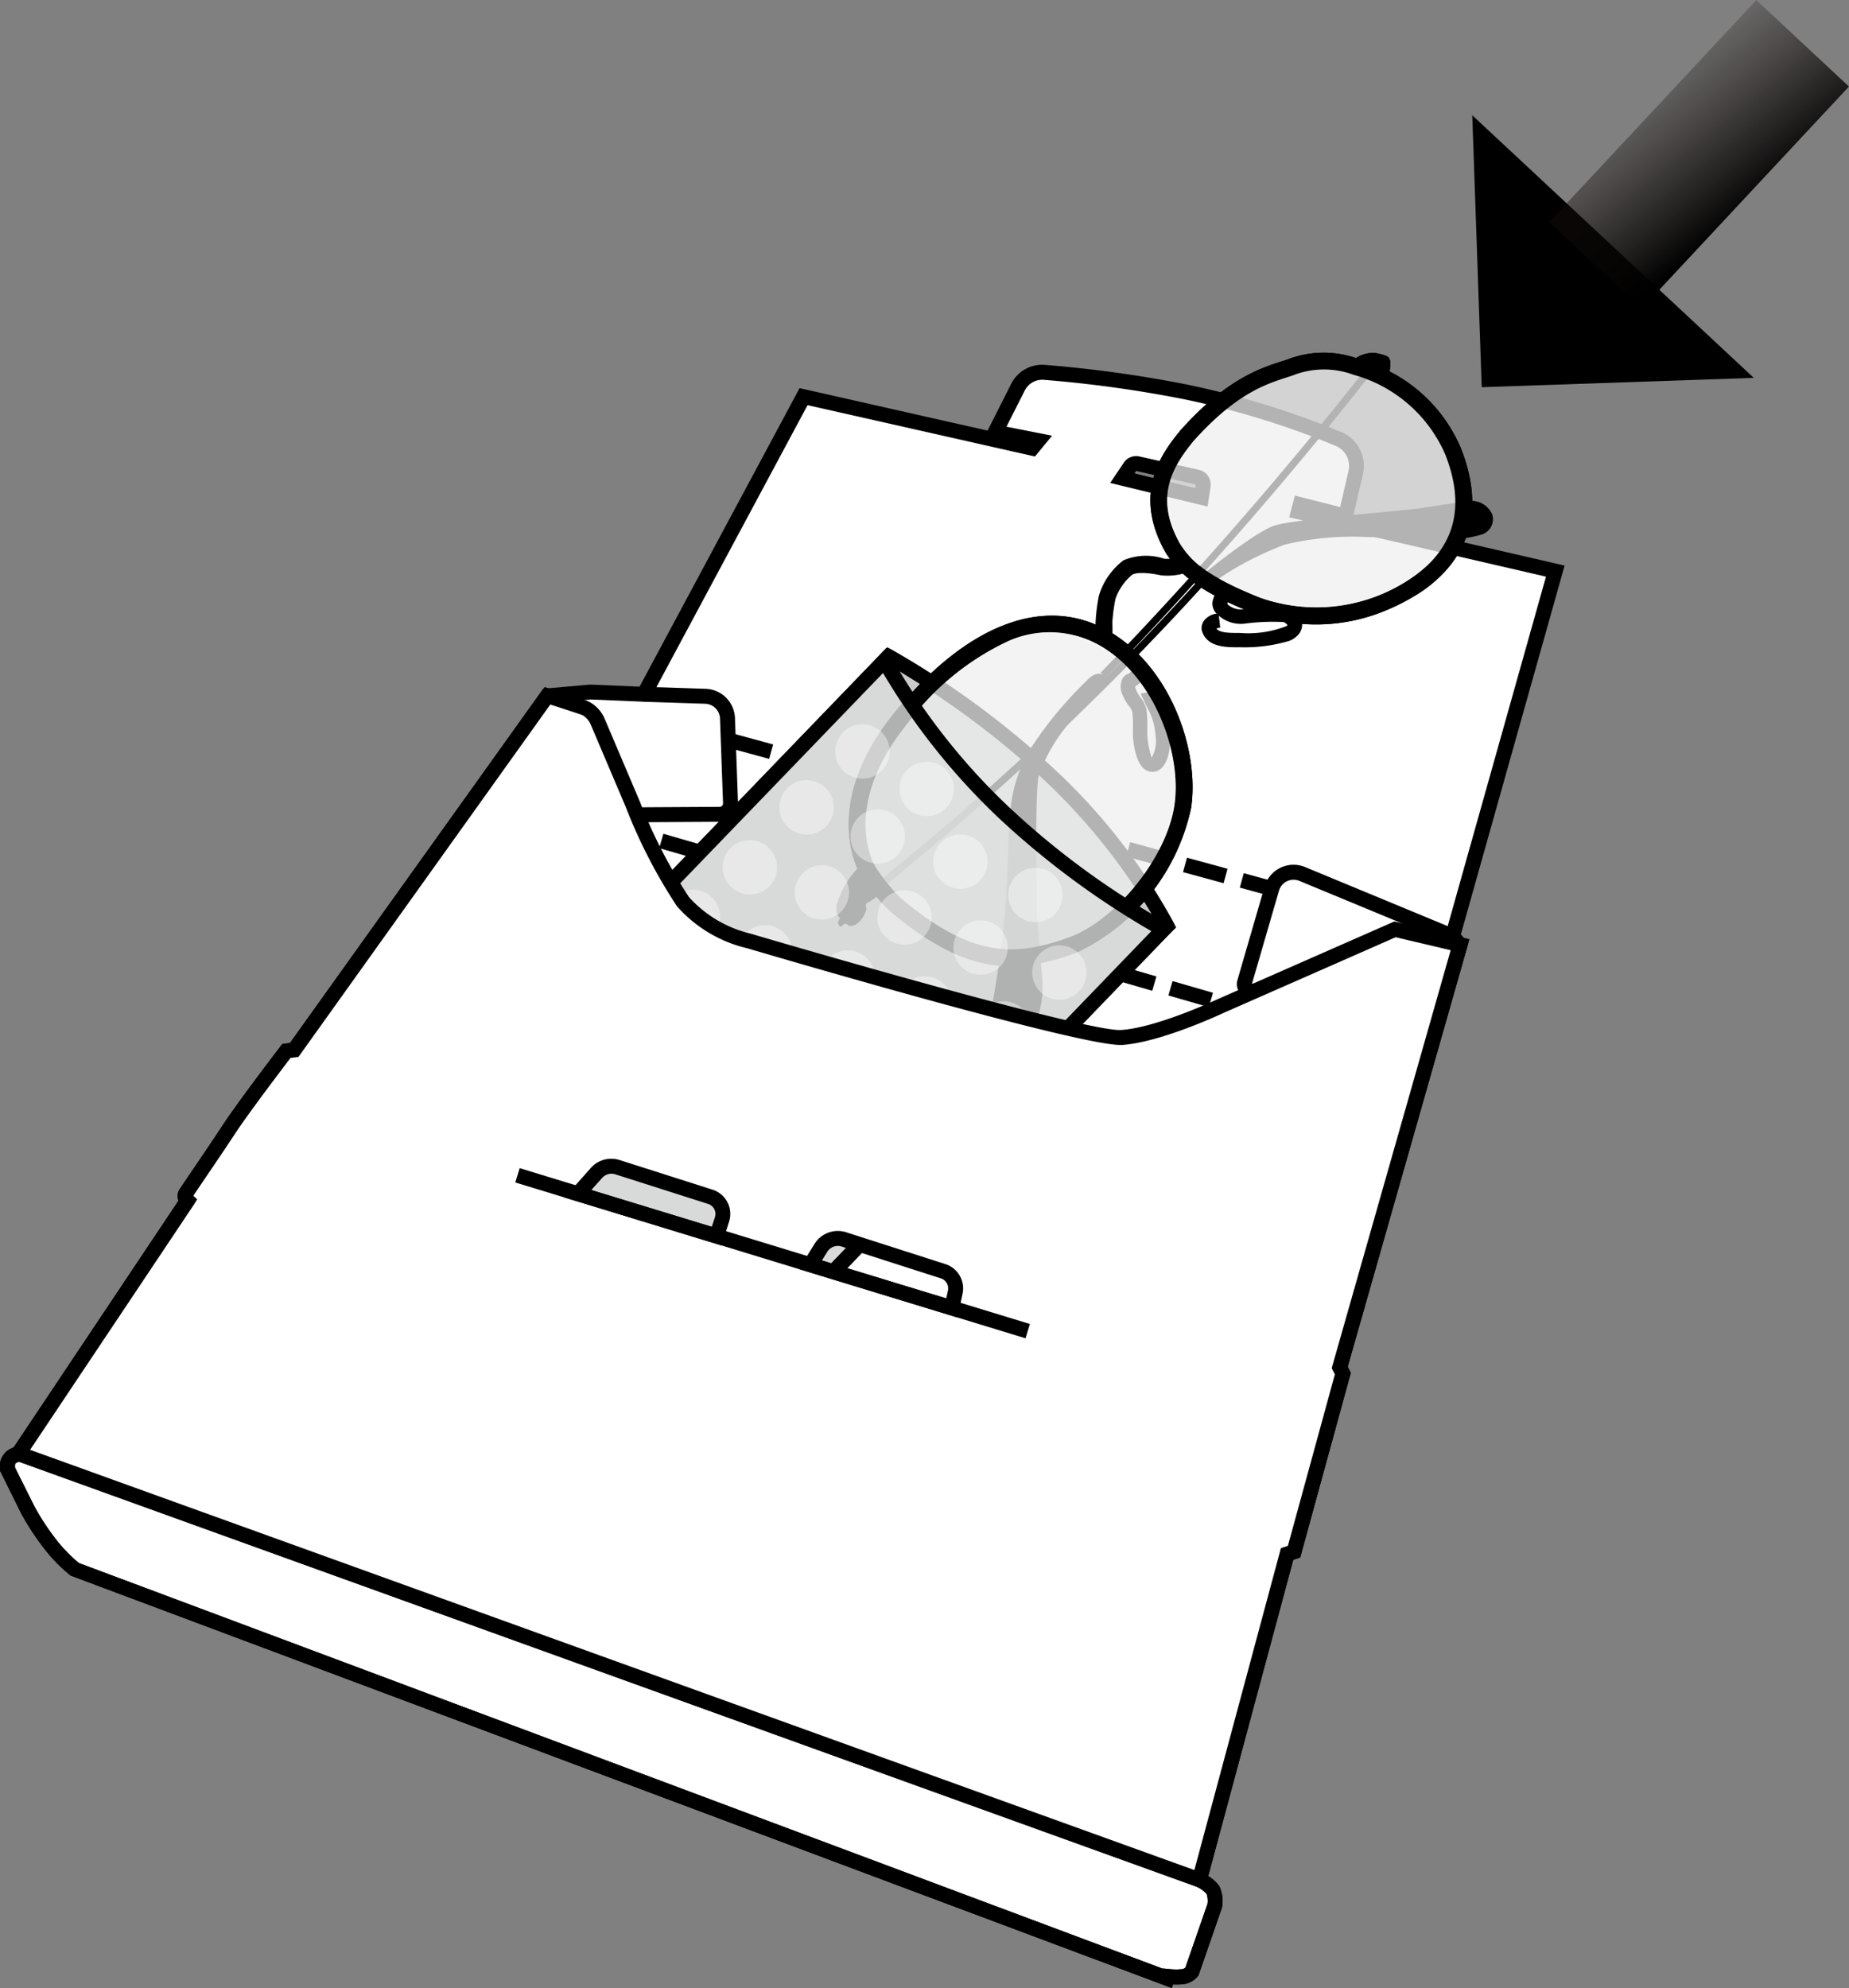
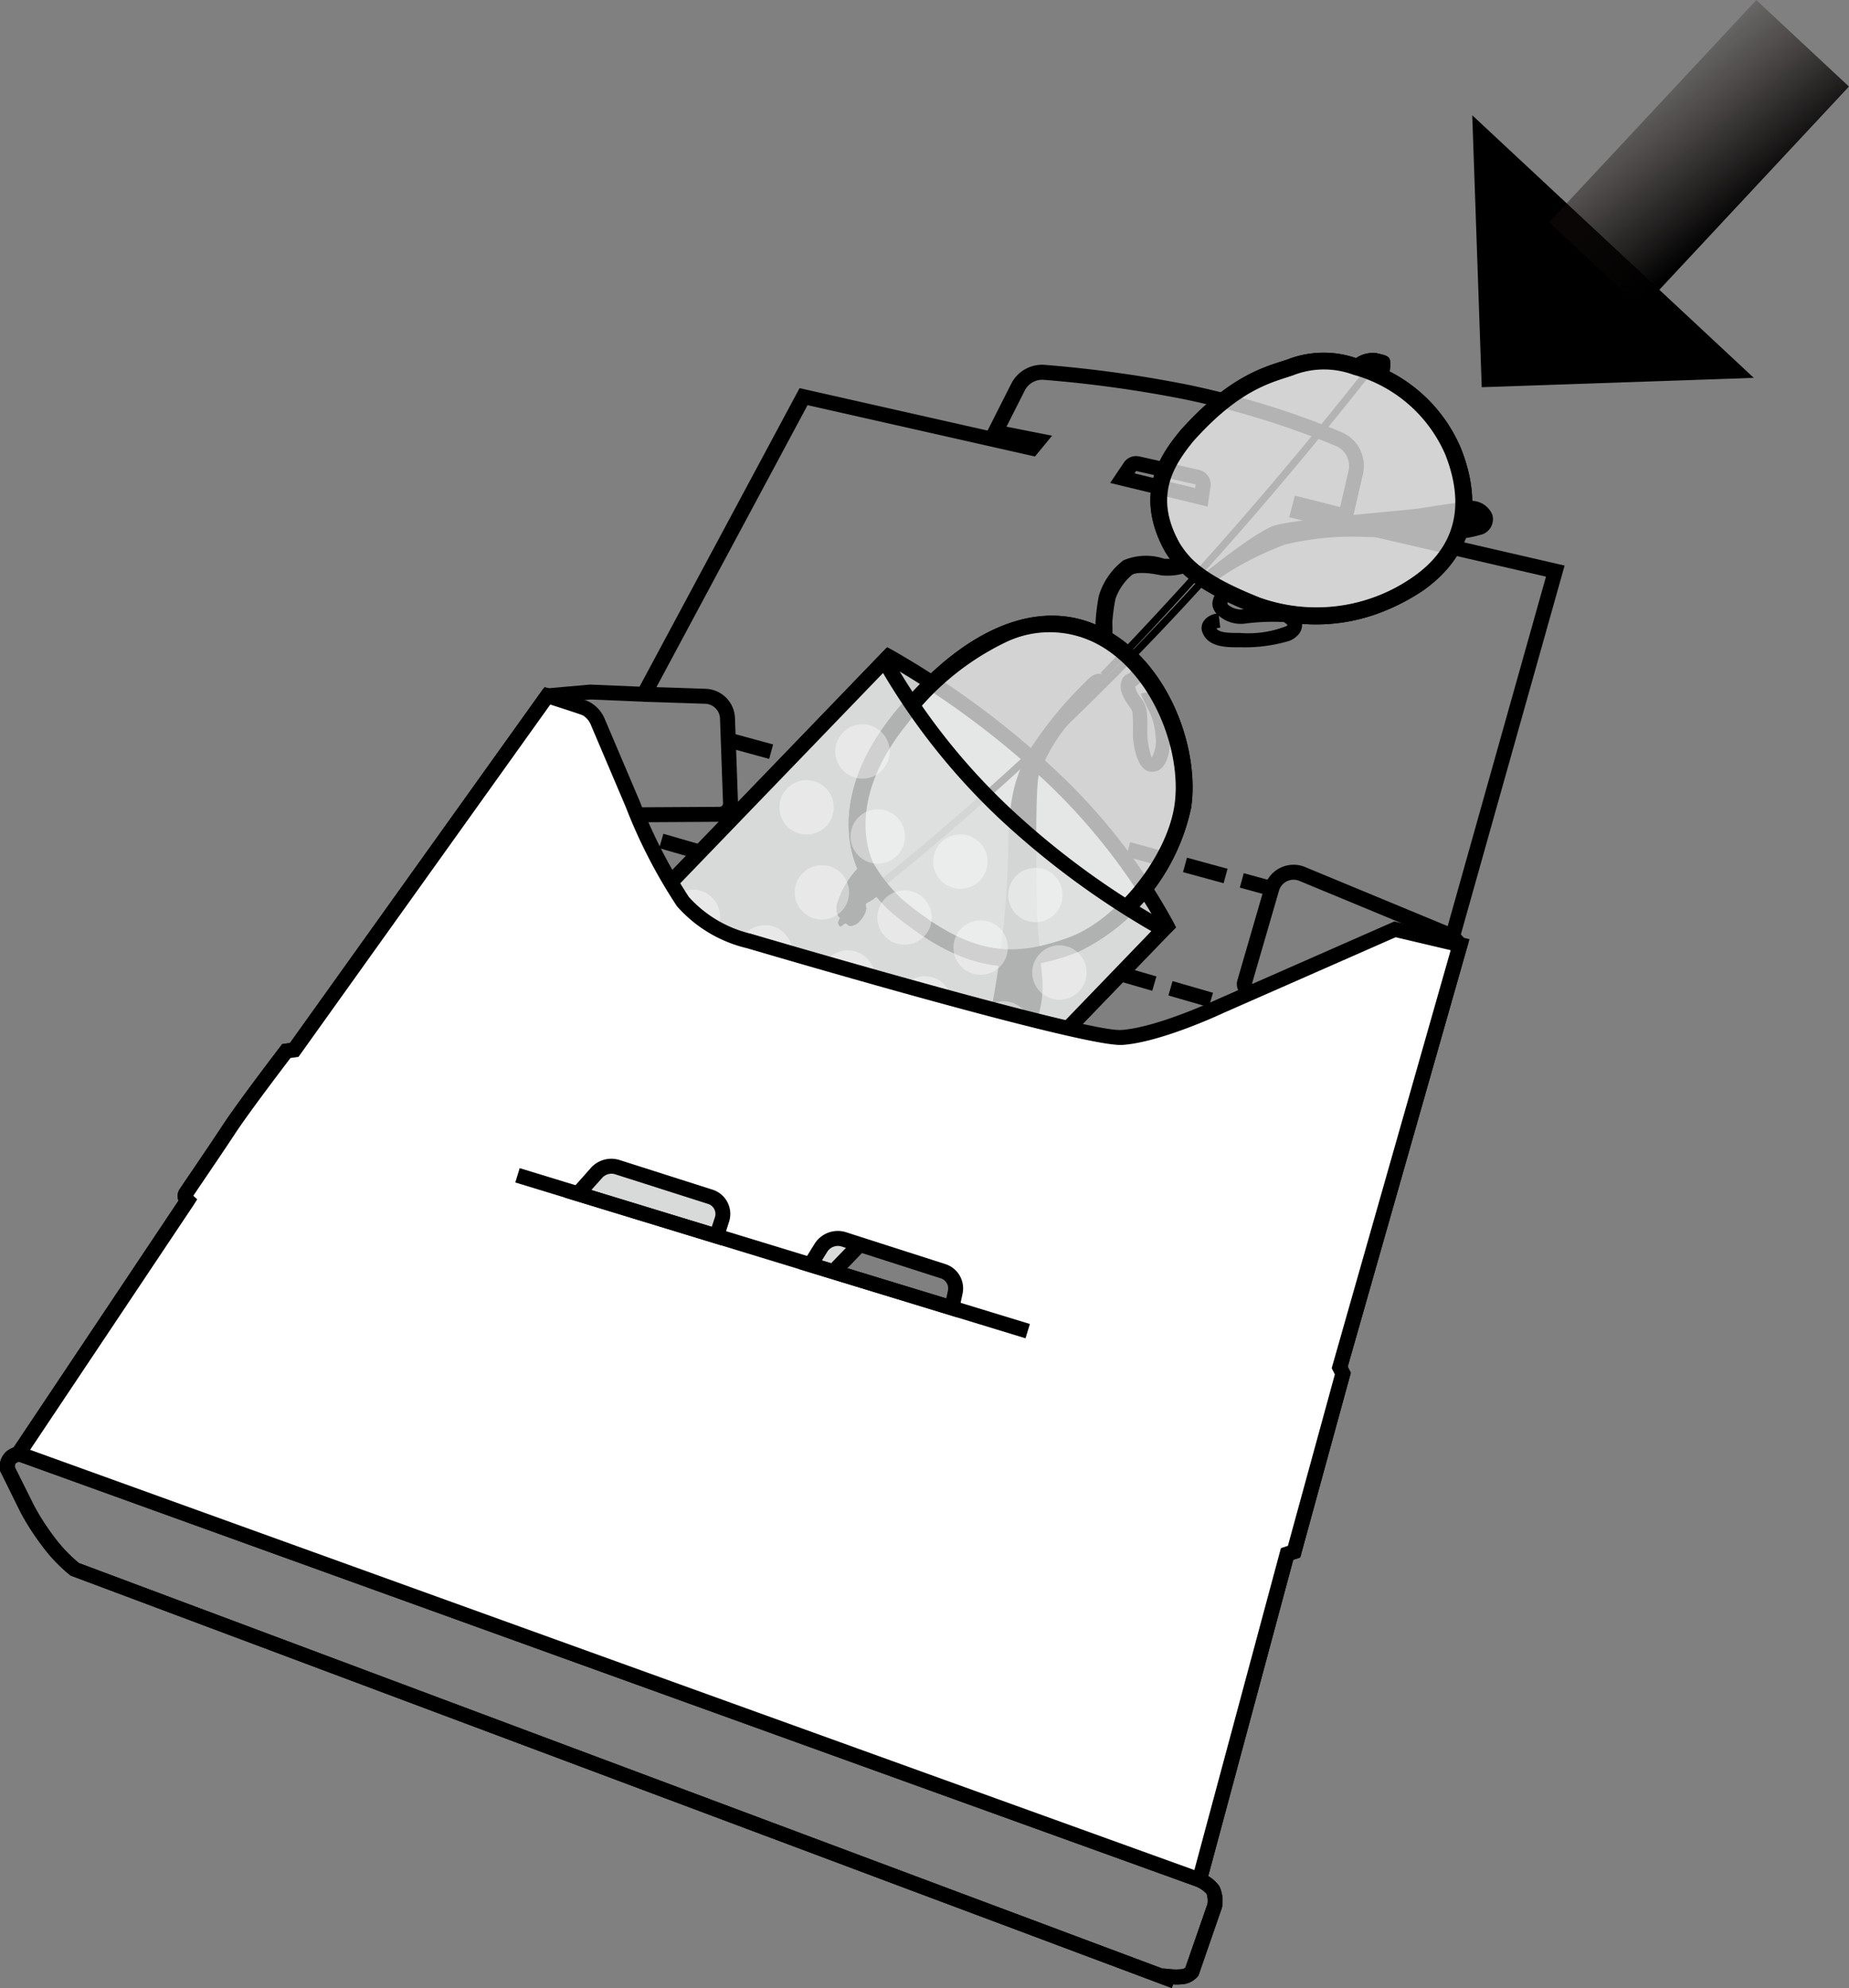
<svg xmlns="http://www.w3.org/2000/svg" width="116.953" height="125.748" viewBox="0 0 116.953 125.748">
  <rect x="0" y="0" width="116.953" height="125.748" fill="#808080" stroke="none" />
  <defs>
    <linearGradient id="a" x1="0.172" y1="1.437" x2="0.828" y2="-0.437" gradientUnits="objectBoundingBox">
      <stop offset="0.212" />
      <stop offset="1" stop-color="#231815" stop-opacity="0" />
    </linearGradient>
  </defs>
  <g transform="translate(487.5 -2436.274)">
    <g transform="translate(-487.5 2436.274)">
      <g transform="translate(0 22.31)">
        <g transform="translate(0 0.763)">
-           <path d="M190.205,136.341l6.5-23.1-16.252-3.753.117-.449,2.876.729.638-2.762a1.85,1.85,0,0,0-1.095-2.126,53.306,53.306,0,0,0-9.646-2.97,77.685,77.685,0,0,0-8.963-1.241,1.716,1.716,0,0,0-1.66.938l-1.436,2.843,2.721.537-.4.482-14.45-3.263-10.091,18.828-3.4-.143-2.717.239-16.015,22.4-.5.069s-2.652,3.465-3.635,4.962-2.595,3.839-2.729,4.062.112.447.112.447l-10.689,16a1.6,1.6,0,0,0-.45.219c-.347.206-.233.8-.233.8l1.254,2.507a15.229,15.229,0,0,0,1.253,1.959,9.674,9.674,0,0,0,1.756,1.849l69.081,25.856.045-.12a4.573,4.573,0,0,0,1,0,.955.955,0,0,0,.505-.3l1.448-4.182a1.873,1.873,0,0,0-.115-.988,2.383,2.383,0,0,0-.85-.644l5.541-20.611.44-.147L183.262,164l-.2-.391,7.611-26.74Zm-15.778-28.5-.109.74-5-1.213.482-.719a.468.468,0,0,1,.491-.2l3.764.847A.481.481,0,0,1,174.427,107.836Z" transform="translate(-98.326 -100.188)" fill="#fff" />
          <path d="M171.851,202.274l-69.645-26.087a10.112,10.112,0,0,1-1.853-1.947,15.7,15.7,0,0,1-1.3-2.027l-1.3-2.631a1.273,1.273,0,0,1,.457-1.3,3.674,3.674,0,0,1,.383-.2l10.431-15.612a.756.756,0,0,1,.048-.684c.06-.1.318-.481.807-1.2.582-.857,1.363-2.008,1.932-2.876.98-1.494,3.546-4.847,3.655-4.99l.118-.154.489-.068,16.023-22.41,2.965-.261,3.128.132,10.122-18.883,11.892,2.685,1.493-2.957a2.187,2.187,0,0,1,2.118-1.2,78.353,78.353,0,0,1,9.019,1.249,54,54,0,0,1,9.735,3,2.315,2.315,0,0,1,1.375,2.67l-.622,2.691L196.7,112.3l-6.562,23.33.473.529-7.631,26.813.195.39-3.2,11.681-.44.146-5.377,20.005a2.122,2.122,0,0,1,.7.638,2.235,2.235,0,0,1,.178,1.3l-.021.088-1.475,4.26-.051.064a1.433,1.433,0,0,1-.776.466,3.4,3.4,0,0,1-.78.035Zm-.551-1.238.365.037a4.023,4.023,0,0,0,.854.008.488.488,0,0,0,.193-.094l1.4-4.032a1.357,1.357,0,0,0-.057-.637,1.9,1.9,0,0,0-.644-.458l-.36-.168.1-.384,5.607-20.857.442-.147,2.97-10.843-.2-.394,7.59-26.666-.471-.528L195.523,113l-16.243-3.752.358-1.375,2.864.726.529-2.29a1.371,1.371,0,0,0-.814-1.582,53.04,53.04,0,0,0-9.557-2.943,77.4,77.4,0,0,0-8.907-1.234,1.237,1.237,0,0,0-1.2.68l-1.155,2.285,2.884.569L163.2,105.4l-14.384-3.248-10.061,18.773-3.661-.155-2.47.217-16.007,22.387-.506.07c-.524.688-2.653,3.492-3.5,4.779-.571.871-1.356,2.028-1.939,2.888-.294.434-.576.85-.708,1.048l.247.225-.22.351L99.184,168.915l-.176.022a2.338,2.338,0,0,0-.306.161.685.685,0,0,0-.016.255L99.9,171.79a15.016,15.016,0,0,0,1.212,1.89,9.537,9.537,0,0,0,1.609,1.711l68.568,25.663Zm2.82-92.468-6.162-1.495.861-1.282a.938.938,0,0,1,.988-.394l3.764.847a.958.958,0,0,1,.734,1.07h0Zm-4.622-2.1,3.837.931.033-.226a.008.008,0,0,0-.006-.009l-3.764-.847Z" transform="translate(-97.736 -99.598)" />
        </g>
        <path d="M171.851,287.455l-69.645-26.087a10.112,10.112,0,0,1-1.853-1.947,15.692,15.692,0,0,1-1.3-2.027l-1.3-2.631a1.273,1.273,0,0,1,.457-1.3,1.681,1.681,0,0,1,.633-.281l.112-.014.107.039,74.7,26.959a2.718,2.718,0,0,1,1.1.846,2.235,2.235,0,0,1,.178,1.3l-.021.088-1.475,4.26-.051.064a1.433,1.433,0,0,1-.776.466,3.448,3.448,0,0,1-.78.035Zm-.551-1.238.365.037a4.028,4.028,0,0,0,.854.008.488.488,0,0,0,.193-.094l1.4-4.032a1.356,1.356,0,0,0-.057-.637,1.926,1.926,0,0,0-.644-.458L98.918,254.159c-.051.025-.121.063-.216.12a.685.685,0,0,0-.016.255l1.219,2.437a15.016,15.016,0,0,0,1.212,1.89,9.537,9.537,0,0,0,1.609,1.711l68.568,25.663Z" transform="translate(-97.736 -184.016)" />
        <path d="M274.284,179.1l-.273-.092a.881.881,0,0,1-.566-1.084l1.722-5.93a1.906,1.906,0,0,1,2.561-1.229l9.508,3.941-.362.875-9.509-3.941a.959.959,0,0,0-1.289.619l-1.705,5.872.215.073Z" transform="translate(-195.177 -138.231)" />
        <path d="M226.128,177.183l-2.556-.739.263-.909,2.556.739Zm-3.578-1.035-2.556-.74.263-.909,2.556.74Zm-3.579-1.035-2.556-.74.264-.909,2.556.74Zm-3.578-1.035-2.556-.739.262-.909,2.556.739Zm-3.579-1.035-2.556-.739.263-.909,2.556.739Zm-3.579-1.035-2.556-.739.263-.909,2.557.739Zm-3.579-1.035-2.556-.739.263-.909,2.556.74Zm-3.579-1.035-2.556-.739.263-.909,2.556.739ZM197.5,168.9l-2.556-.739.263-.909,2.556.739Zm-3.578-1.035-2.557-.74.264-.909,2.556.74Z" transform="translate(-149.668 -135.787)" />
        <path d="M235.453,162.224l-1.9-.52.249-.913,1.9.52Zm-2.925-.8-2.567-.7.25-.913,2.566.7Zm-3.594-.983-2.566-.7.249-.913,2.567.7Zm-3.593-.983-2.567-.7.25-.913,2.567.7Zm-3.593-.983-2.566-.7.25-.913,2.566.7Zm-3.593-.983-2.566-.7.249-.913,2.567.7Zm-3.593-.983-2.567-.7.25-.913,2.567.7Zm-3.593-.983-2.566-.7.25-.913,2.566.7Zm-3.593-.983-2.566-.7.249-.913,2.567.7Zm-3.593-.983-2.567-.7.25-.913,2.567.7Z" transform="translate(-155.132 -127.868)" />
        <path d="M188.23,153.909l-.005-.947,5.221-.03a.217.217,0,0,0,.155-.067.214.214,0,0,0,.06-.157l-.192-5.363a.971.971,0,0,0-.936-.933l-3.881-.127.031-.946,3.881.127a1.922,1.922,0,0,1,1.851,1.845l.192,5.362a1.163,1.163,0,0,1-1.156,1.205Z" transform="translate(-147.927 -124.207)" />
        <g transform="translate(23.135)">
          <g transform="translate(0 18.626)">
            <path d="M183.2,141.282l-32.262,33.464s1.858,4.295,7.625,9.7,10.013,7.306,10.013,7.306l32.262-33.464.217-.215a38.071,38.071,0,0,0-7.43-9.562,54.239,54.239,0,0,0-10.175-7.483Z" transform="translate(-150.382 -140.44)" fill="#c9caca" />
            <path d="M167.992,191.589l-.3-.136c-.176-.079-4.385-2-10.143-7.393s-7.658-9.677-7.736-9.856l-.125-.289,32.982-34.2.314.169a55.259,55.259,0,0,1,10.275,7.556,38.165,38.165,0,0,1,7.529,9.695l.153.306-.46.456Zm-17.179-17.481a35.176,35.176,0,0,0,7.38,9.262,43.882,43.882,0,0,0,9.587,7.075l32-33.19a38.8,38.8,0,0,0-7.171-9.129,54.983,54.983,0,0,0-9.766-7.238Z" transform="translate(-149.685 -139.711)" />
          </g>
          <g transform="translate(29.775)">
            <path d="M254.4,131.688s.01-.285-.007-.715a11.491,11.491,0,0,1,.2-1.5,3.488,3.488,0,0,1,1.058-1.52c.127-.073.55-.224,1.81.037a3.739,3.739,0,0,0,1.51-.135l-.3-1.025a2.721,2.721,0,0,1-.993.114,3.659,3.659,0,0,0-2.583.1,4.421,4.421,0,0,0-1.552,2.235,12.07,12.07,0,0,0-.213,1.735c.015.375.007.625.006.635Z" transform="translate(-236.946 -113.911)" />
            <path d="M262.095,110.528c.9,1.4,2.1,2.46,5.6,3.854a11.43,11.43,0,0,0,8.261-.166,13.363,13.363,0,0,0,2.442-1.3c2.109-1.493,4.225-4.248,2.392-8.942a9.691,9.691,0,0,0-4.525-4.9c.128-.972,0-.961-.825-1.158a1.892,1.892,0,0,0-1.3.311,6.3,6.3,0,0,0-4.343.09l-.331.107c-1.412.452-3.54,1.137-6.43,4.373C262,104.064,259.9,106.662,262.095,110.528Zm1.751-7.039c2.681-3,4.569-3.606,5.943-4.048l.342-.112a5.343,5.343,0,0,1,3.829-.048,8.908,8.908,0,0,1,5.83,5.071c1.275,3.265.6,5.846-2,7.687a10.66,10.66,0,0,1-9.72,1.346c-3.56-1.416-4.428-2.421-5.066-3.409C261.329,107.018,262.559,105.075,263.846,103.488Z" transform="translate(-241.277 -97.886)" />
            <path d="M216.807,154.891c.078-.011.216-.179.32-.2l.235.173a.83.83,0,0,0,.641-.3,1.61,1.61,0,0,0,.433-.792c-.021-.156-.125-.31.079-.392a2.775,2.775,0,0,0,.556-.37,9.073,9.073,0,0,0,.935.978c4.75,3.967,7.839,3.961,11.57,2.614.08-.029.159-.059.239-.091a13.157,13.157,0,0,0,7.163-9.13c.54-3.68-1.343-9.019-5.325-11.231-4.018-2.232-8.912-.33-13.429,5.214-4.063,4.988-2.832,8.81-2.351,9.878a5.671,5.671,0,0,0-1.257,2.116,1.086,1.086,0,0,0,0,.788.521.521,0,0,0,.168.215.764.764,0,0,0-.13.289C216.66,154.754,216.729,154.9,216.807,154.891Zm4.246-12.852a16.774,16.774,0,0,1,6.34-5.187,6.426,6.426,0,0,1,5.742.232c3.472,1.927,5.279,6.8,4.788,10.142-.482,3.29-3.7,7.3-6.708,8.373-3.449,1.244-6.146,1.227-10.513-2.419A10.2,10.2,0,0,1,218.943,151h0C218.855,150.85,216.838,147.212,221.053,142.038Z" transform="translate(-216.546 -118.603)" />
            <path d="M254.393,119.645a251.983,251.983,0,0,0,16.85-19.319l-.358-.28a251.429,251.429,0,0,1-16.813,19.277Z" transform="translate(-237.361 -99.084)" />
            <path d="M245.6,143.538s-.464-.281-1.075.433a24.379,24.379,0,0,0-3.684,4.527c-.911,1.812-1.211,3.1-1.232,6.352a61.415,61.415,0,0,1-1.057,9.8,1.1,1.1,0,0,0,.682,1.21c.505.188,2.1-.22,2.292-.805a6.308,6.308,0,0,0,.244-2.207c-.055-.72-.35-3.686-.359-4.58s-.115-7.372.125-8.327a10.365,10.365,0,0,1,1.857-3.246c.57-.62,2.188-2.325,2.282-2.48S245.886,143.659,245.6,143.538Z" transform="translate(-228.747 -123.177)" />
            <path d="M222.349,149.753a179.076,179.076,0,0,0,20.512-19.292l-.336-.305a178.432,178.432,0,0,1-20.453,19.237Z" transform="translate(-219.611 -115.785)" />
            <path d="M268.09,123.756s3.454-2.851,4.746-3.271,8.289-.943,9.256-1.1,2.644-.407,3.256-.465a1.44,1.44,0,0,1,1.271.876,1.025,1.025,0,0,1-.6,1.231,7.276,7.276,0,0,1-2.772.3c-.955,0-3.576-.114-4.458-.113a18.327,18.327,0,0,0-5.314.479,20.605,20.605,0,0,0-3.536,1.74,11.776,11.776,0,0,0-1.044.738Z" transform="translate(-245.136 -109.55)" />
-             <path d="M259.218,149.054c.755-.3.869-1.654.795-2.319-.037-.344-.268-2.086-1.062-2.53a.871.871,0,0,0-.777-.022l.388.82a4.169,4.169,0,0,1,.55,1.832,2.124,2.124,0,0,1-.247,1.382,5.983,5.983,0,0,1-.274-1.393c0-.073,0-.214,0-.383a8.183,8.183,0,0,0-.052-1.275,1.86,1.86,0,0,0-.374-.752,2.114,2.114,0,0,1-.271-.45,1.167,1.167,0,0,1-.074-.246,1.732,1.732,0,0,0,.745-.915l-.835-.357a1.488,1.488,0,0,1-.278.444.687.687,0,0,0-.455.369,1.242,1.242,0,0,0,.055,1.044,2.945,2.945,0,0,0,.376.642,1.128,1.128,0,0,1,.218.389,8.229,8.229,0,0,1,.037,1.1c0,.2,0,.358,0,.445.009.157.11,1.553.7,2.041a.8.8,0,0,0,.623.187A.833.833,0,0,0,259.218,149.054Z" transform="translate(-238.932 -122.602)" />
+             <path d="M259.218,149.054c.755-.3.869-1.654.795-2.319-.037-.344-.268-2.086-1.062-2.53a.871.871,0,0,0-.777-.022l.388.82a4.169,4.169,0,0,1,.55,1.832,2.124,2.124,0,0,1-.247,1.382,5.983,5.983,0,0,1-.274-1.393c0-.073,0-.214,0-.383a8.183,8.183,0,0,0-.052-1.275,1.86,1.86,0,0,0-.374-.752,2.114,2.114,0,0,1-.271-.45,1.167,1.167,0,0,1-.074-.246,1.732,1.732,0,0,0,.745-.915l-.835-.357a1.488,1.488,0,0,1-.278.444.687.687,0,0,0-.455.369,1.242,1.242,0,0,0,.055,1.044,2.945,2.945,0,0,0,.376.642,1.128,1.128,0,0,1,.218.389,8.229,8.229,0,0,1,.037,1.1c0,.2,0,.358,0,.445.009.157.11,1.553.7,2.041a.8.8,0,0,0,.623.187Z" transform="translate(-238.932 -122.602)" />
            <path d="M270.818,134.8c-.842.008-2.117.022-2.412-1.084a.814.814,0,0,1,.155-.611,1.188,1.188,0,0,1,.786-.429.942.942,0,0,1-.267-.684,1.673,1.673,0,0,1,.705-1.14l.541.729c-.155.116-.337.331-.28.508a1.262,1.262,0,0,0,.945.317c2.555-.267,2.9-.067,3.013,0a1.307,1.307,0,0,1,.749.878.964.964,0,0,1-.335.818,1.47,1.47,0,0,1-.489.3A9.856,9.856,0,0,1,270.818,134.8Zm2.77-1.593a13.5,13.5,0,0,0-2.471.1,2.12,2.12,0,0,1-1.627-.5l.087.753a.792.792,0,0,0-.24.058c.19.265.8.283,1.471.276a6.607,6.607,0,0,0,2.97-.437c.031-.03.049-.053.06-.062A1.189,1.189,0,0,0,273.588,133.2Z" transform="translate(-245.305 -116.169)" />
            <path d="M262.095,110.528c.9,1.4,2.1,2.46,5.6,3.854a11.43,11.43,0,0,0,8.261-.166,13.363,13.363,0,0,0,2.442-1.3c2.109-1.493,4.225-4.248,2.392-8.942a9.691,9.691,0,0,0-4.525-4.9c.128-.972,0-.961-.825-1.158a1.892,1.892,0,0,0-1.3.311,6.3,6.3,0,0,0-4.343.09l-.331.107c-1.412.452-3.54,1.137-6.43,4.373C262,104.064,259.9,106.662,262.095,110.528Zm1.751-7.039c2.681-3,4.569-3.606,5.943-4.048l.342-.112a5.343,5.343,0,0,1,3.829-.048,8.908,8.908,0,0,1,5.83,5.071c1.275,3.265.6,5.846-2,7.687a10.66,10.66,0,0,1-9.72,1.346c-3.56-1.416-4.428-2.421-5.066-3.409C261.329,107.018,262.559,105.075,263.846,103.488Z" transform="translate(-241.277 -97.886)" />
            <path d="M216.807,154.891c.078-.011.216-.179.32-.2l.235.173a.83.83,0,0,0,.641-.3,1.61,1.61,0,0,0,.433-.792c-.021-.156-.125-.31.079-.392a2.775,2.775,0,0,0,.556-.37,9.073,9.073,0,0,0,.935.978c4.75,3.967,7.839,3.961,11.57,2.614.08-.029.159-.059.239-.091a13.157,13.157,0,0,0,7.163-9.13c.54-3.68-1.343-9.019-5.325-11.231-4.018-2.232-8.912-.33-13.429,5.214-4.063,4.988-2.832,8.81-2.351,9.878a5.671,5.671,0,0,0-1.257,2.116,1.086,1.086,0,0,0,0,.788.521.521,0,0,0,.168.215.764.764,0,0,0-.13.289C216.66,154.754,216.729,154.9,216.807,154.891Zm4.246-12.852a16.774,16.774,0,0,1,6.34-5.187,6.426,6.426,0,0,1,5.742.232c3.472,1.927,5.279,6.8,4.788,10.142-.482,3.29-3.7,7.3-6.708,8.373-3.449,1.244-6.146,1.227-10.513-2.419A10.2,10.2,0,0,1,218.943,151h0C218.855,150.85,216.838,147.212,221.053,142.038Z" transform="translate(-216.546 -118.603)" />
            <path d="M264.327,111.3c.638.988,1.506,1.993,5.066,3.409a10.66,10.66,0,0,0,9.72-1.346c2.6-1.841,3.273-4.422,2-7.687a8.908,8.908,0,0,0-5.83-5.071,5.343,5.343,0,0,0-3.829.048l-.342.112c-1.375.442-3.262,1.048-5.943,4.048C263.879,106.4,262.649,108.347,264.327,111.3Z" transform="translate(-242.596 -99.215)" fill="#efefef" opacity="0.75" />
            <path d="M221.232,152.313h0a10.194,10.194,0,0,0,1.759,2.176c4.368,3.646,7.064,3.664,10.513,2.419,3.006-1.077,6.226-5.083,6.708-8.373.49-3.342-1.316-8.215-4.788-10.142a6.426,6.426,0,0,0-5.742-.232,16.775,16.775,0,0,0-6.34,5.187C219.127,148.522,221.144,152.16,221.232,152.313Z" transform="translate(-218.835 -119.914)" fill="#efefef" opacity="0.75" />
          </g>
          <g transform="translate(0 18.666)">
            <path d="M200.842,158.6a50.93,50.93,0,0,1-10.045-7.337A40.777,40.777,0,0,1,183.2,141.6l-32.262,33.464s1.858,4.295,7.625,9.7,10.013,7.306,10.013,7.306Z" transform="translate(-150.382 -140.798)" fill="rgba(220,221,221,0.8)" />
            <path d="M167.992,191.638l-.3-.136c-.176-.079-4.385-2-10.143-7.393s-7.658-9.677-7.736-9.856l-.125-.289L182.622,139.8l.3.582a40.7,40.7,0,0,0,7.5,9.542,50.96,50.96,0,0,0,9.94,7.262l.56.293Zm-17.179-17.481a35.176,35.176,0,0,0,7.38,9.262,43.883,43.883,0,0,0,9.587,7.075l31.595-32.772a53.075,53.075,0,0,1-9.6-7.108,42.031,42.031,0,0,1-7.372-9.223Z" transform="translate(-149.685 -139.8)" />
          </g>
          <g transform="translate(15.439 23.501)" opacity="0.5">
            <ellipse cx="1.72" cy="1.72" rx="1.72" ry="1.72" transform="translate(0 13.939)" fill="rgba(255,255,255,0.8)" />
            <ellipse cx="1.72" cy="1.72" rx="1.72" ry="1.72" transform="translate(3.534 10.459)" fill="rgba(255,255,255,0.8)" />
-             <ellipse cx="1.72" cy="1.72" rx="1.72" ry="1.72" transform="translate(7.133 7.331)" fill="rgba(255,255,255,0.8)" />
            <ellipse cx="1.72" cy="1.72" rx="1.72" ry="1.72" transform="translate(10.724 3.536)" fill="rgba(255,255,255,0.8)" />
            <ellipse cx="1.72" cy="1.72" rx="1.72" ry="1.72" transform="translate(14.258)" fill="rgba(255,255,255,0.8)" />
            <ellipse cx="1.72" cy="1.72" rx="1.72" ry="1.72" transform="translate(0.968 19.318)" fill="rgba(255,255,255,0.8)" />
            <ellipse cx="1.72" cy="1.72" rx="1.72" ry="1.72" transform="translate(4.502 15.838)" fill="rgba(255,255,255,0.8)" />
            <ellipse cx="1.72" cy="1.72" rx="1.72" ry="1.72" transform="translate(8.101 12.709)" fill="rgba(255,255,255,0.8)" />
            <ellipse cx="1.72" cy="1.72" rx="1.72" ry="1.72" transform="translate(11.692 8.915)" fill="rgba(255,255,255,0.8)" />
            <ellipse cx="1.72" cy="1.72" rx="1.72" ry="1.72" transform="translate(15.226 5.379)" fill="rgba(255,255,255,0.8)" />
            <ellipse cx="1.72" cy="1.72" rx="1.72" ry="1.72" transform="translate(6.194 20.909)" fill="rgba(255,255,255,0.8)" />
-             <ellipse cx="1.72" cy="1.72" rx="1.72" ry="1.72" transform="translate(9.728 17.429)" fill="rgba(255,255,255,0.8)" />
            <ellipse cx="1.72" cy="1.72" rx="1.72" ry="1.72" transform="translate(13.327 14.3)" fill="rgba(255,255,255,0.8)" />
            <ellipse cx="1.72" cy="1.72" rx="1.72" ry="1.72" transform="translate(16.918 10.506)" fill="rgba(255,255,255,0.8)" />
            <ellipse cx="1.72" cy="1.72" rx="1.72" ry="1.72" transform="translate(20.451 6.97)" fill="rgba(255,255,255,0.8)" />
            <ellipse cx="1.72" cy="1.72" rx="1.72" ry="1.72" transform="translate(7.475 26.345)" fill="rgba(255,255,255,0.8)" />
            <ellipse cx="1.72" cy="1.72" rx="1.72" ry="1.72" transform="translate(11.009 22.865)" fill="rgba(255,255,255,0.8)" />
            <ellipse cx="1.72" cy="1.72" rx="1.72" ry="1.72" transform="translate(14.608 19.736)" fill="rgba(255,255,255,0.8)" />
            <ellipse cx="1.72" cy="1.72" rx="1.72" ry="1.72" transform="translate(18.199 15.942)" fill="rgba(255,255,255,0.8)" />
            <ellipse cx="1.72" cy="1.72" rx="1.72" ry="1.72" transform="translate(21.733 12.406)" fill="rgba(255,255,255,0.8)" />
            <ellipse cx="1.72" cy="1.72" rx="1.72" ry="1.72" transform="translate(25.197 9.082)" fill="rgba(255,255,255,0.8)" />
-             <ellipse cx="1.72" cy="1.72" rx="1.72" ry="1.72" transform="translate(18.32 2.37)" fill="rgba(255,255,255,0.8)" />
            <ellipse cx="1.72" cy="1.72" rx="1.72" ry="1.72" transform="translate(12.459 27.925)" fill="rgba(255,255,255,0.8)" />
            <ellipse cx="1.72" cy="1.72" rx="1.72" ry="1.72" transform="translate(15.993 24.444)" fill="rgba(255,255,255,0.8)" />
            <ellipse cx="1.72" cy="1.72" rx="1.72" ry="1.72" transform="translate(19.591 21.316)" fill="rgba(255,255,255,0.8)" />
            <ellipse cx="1.72" cy="1.72" rx="1.72" ry="1.72" transform="translate(23.183 17.521)" fill="rgba(255,255,255,0.8)" />
            <ellipse cx="1.72" cy="1.72" rx="1.72" ry="1.72" transform="translate(26.716 13.985)" fill="rgba(255,255,255,0.8)" />
          </g>
        </g>
        <g transform="translate(0.445 21.146)">
          <path d="M191.55,162.359l-4.116-.971-11.04,4.859s-3.887,1.829-6.25,1.982-23.55-6.1-23.55-6.1a8.128,8.128,0,0,1-4.2-2.493,33.089,33.089,0,0,1-3.171-6.159L137,148.238a1.728,1.728,0,0,0-.786-.839c-.5-.183-2.385-.783-2.385-.783l-16.015,22.4-.5.069s-2.652,3.465-3.635,4.962-2.595,3.839-2.729,4.062.112.447.112.447l-10.689,16,74.7,26.96L180.61,200.9l.44-.147,3.085-11.262-.2-.391Zm-46.682,17.377-.338,1.058-8.774-2.679,1.171-1.319a1.26,1.26,0,0,1,1.325-.364l5.877,1.874A1.138,1.138,0,0,1,144.868,179.736Zm14.752,4.607-.214.993L150.46,182.6l.66-1.065a1.264,1.264,0,0,1,1.46-.538l6.27,2.012A1.144,1.144,0,0,1,159.62,184.343Z" transform="translate(-99.644 -146.061)" fill="#fff" />
          <path d="M174.484,221.439,98.735,194.1l10.853-16.243a.756.756,0,0,1,.048-.684c.06-.1.318-.481.807-1.2.582-.857,1.363-2.008,1.932-2.876.98-1.494,3.546-4.847,3.655-4.99l.118-.154.489-.068,16.1-22.513.328.1c.077.025,1.9.6,2.405.79a2.158,2.158,0,0,1,1.056,1.092l2.23,5.247a32.88,32.88,0,0,0,3.109,6.053,7.659,7.659,0,0,0,3.922,2.321c5.905,1.741,21.535,6.222,23.421,6.088,2.244-.145,6.04-1.92,6.078-1.938l11.2-4.927,4.753,1.12-7.7,27.04.195.39-3.2,11.681-.44.146Zm-74.29-27.819L173.836,220.2l5.474-20.36.442-.147,2.97-10.843-.2-.394,7.526-26.44-3.48-.82-10.9,4.794c-.151.071-3.985,1.864-6.409,2.02-.032,0-.067,0-.105,0-2.784,0-21.462-5.485-23.609-6.118a8.51,8.51,0,0,1-4.436-2.656,33.038,33.038,0,0,1-3.238-6.277l-2.223-5.23a1.247,1.247,0,0,0-.514-.579c-.358-.132-1.476-.492-2.037-.672L117.17,168.764l-.506.07c-.524.688-2.653,3.492-3.5,4.779-.571.871-1.356,2.028-1.939,2.888-.294.434-.576.85-.708,1.048l.247.225-.22.351Zm58.657-8.372-10.027-3.062.984-1.588a1.733,1.733,0,0,1,2.007-.739l6.27,2.012a1.613,1.613,0,0,1,1.087,1.881Zm-8.574-3.608,7.865,2.4.106-.489a.668.668,0,0,0-.451-.779l-6.27-2.012a.789.789,0,0,0-.912.336Zm-6.347-.948L134,177.661l1.661-1.871a1.733,1.733,0,0,1,1.823-.5l5.877,1.874a1.611,1.611,0,0,1,1.045,2.025Zm-8.239-3.506,7.621,2.327.2-.612a.665.665,0,0,0-.431-.835l-5.877-1.874a.786.786,0,0,0-.827.228Z" transform="translate(-98.735 -145.369)" />
        </g>
        <rect width="0.947" height="33.757" transform="matrix(0.292, -0.956, 0.956, 0.292, 32.594, 52.485)" />
      </g>
      <g transform="translate(93.123 7.292)">
        <path d="M324.652,80.772,306.845,64.163l.6,17.2Z" transform="translate(-306.845 -64.163)" />
      </g>
      <rect width="19.22" height="8.017" transform="matrix(0.682, -0.731, 0.731, 0.682, 97.981, 14.056)" fill="url(#a)" />
    </g>
  </g>
</svg>